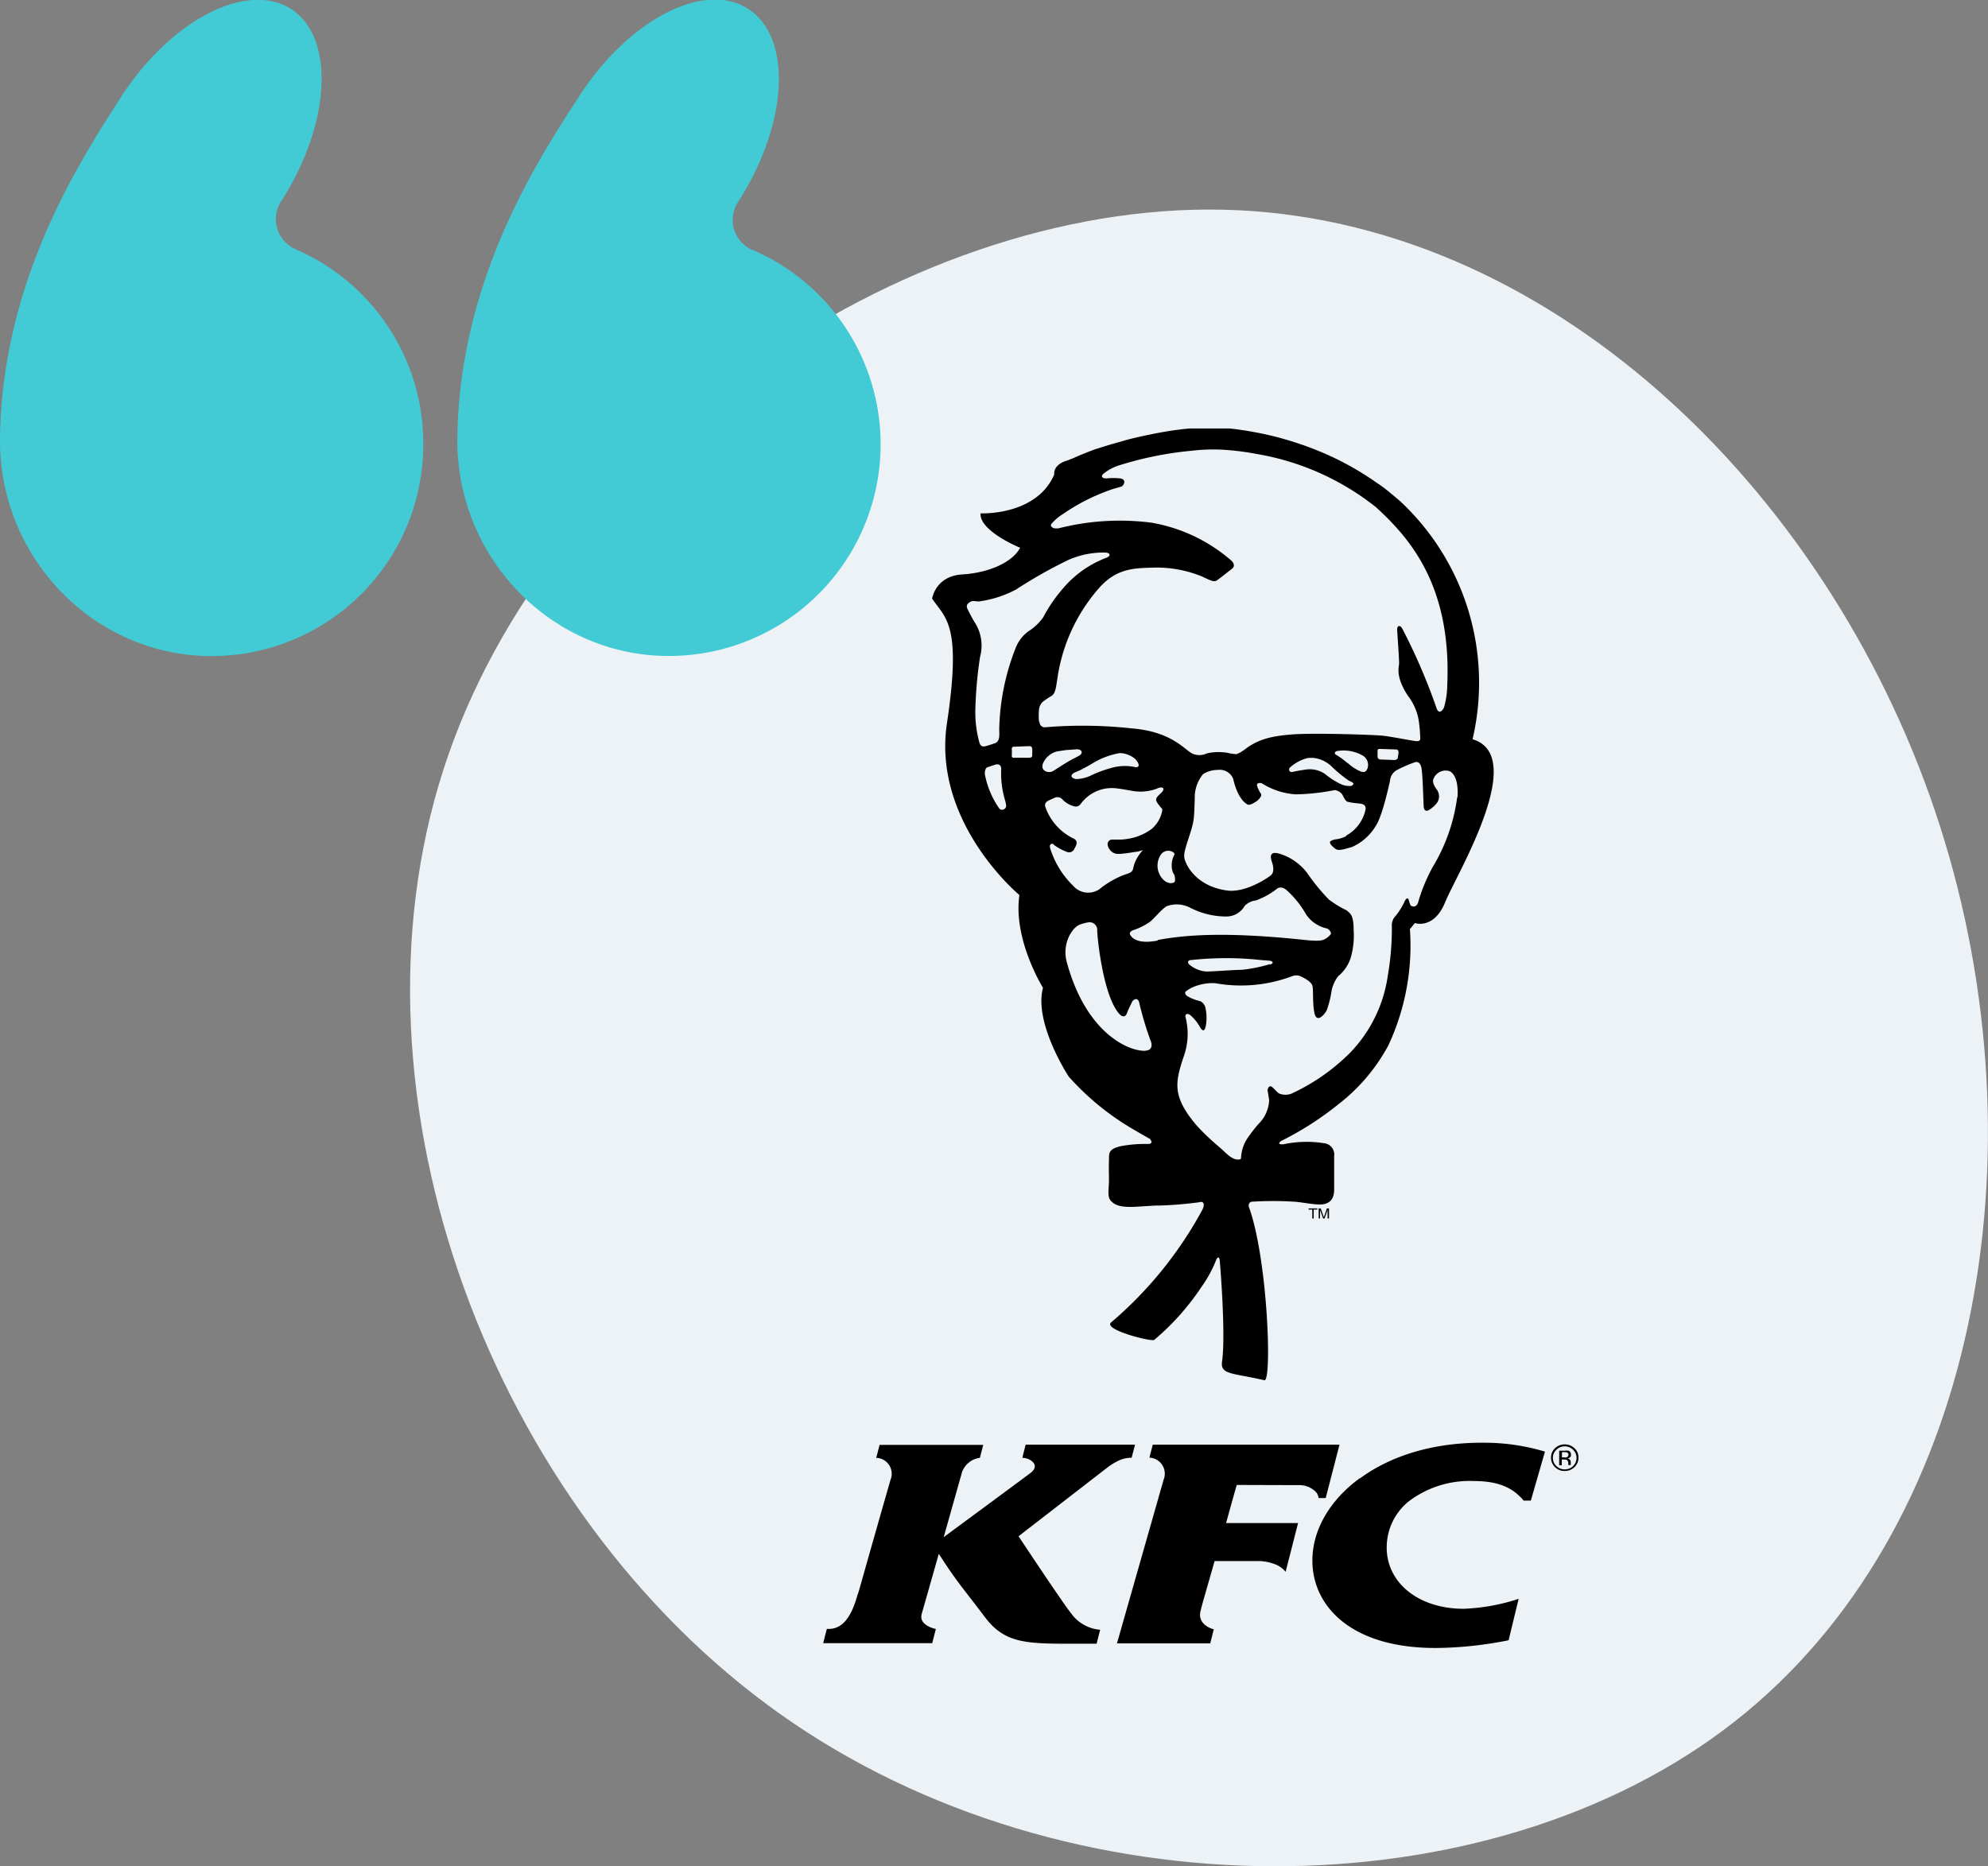
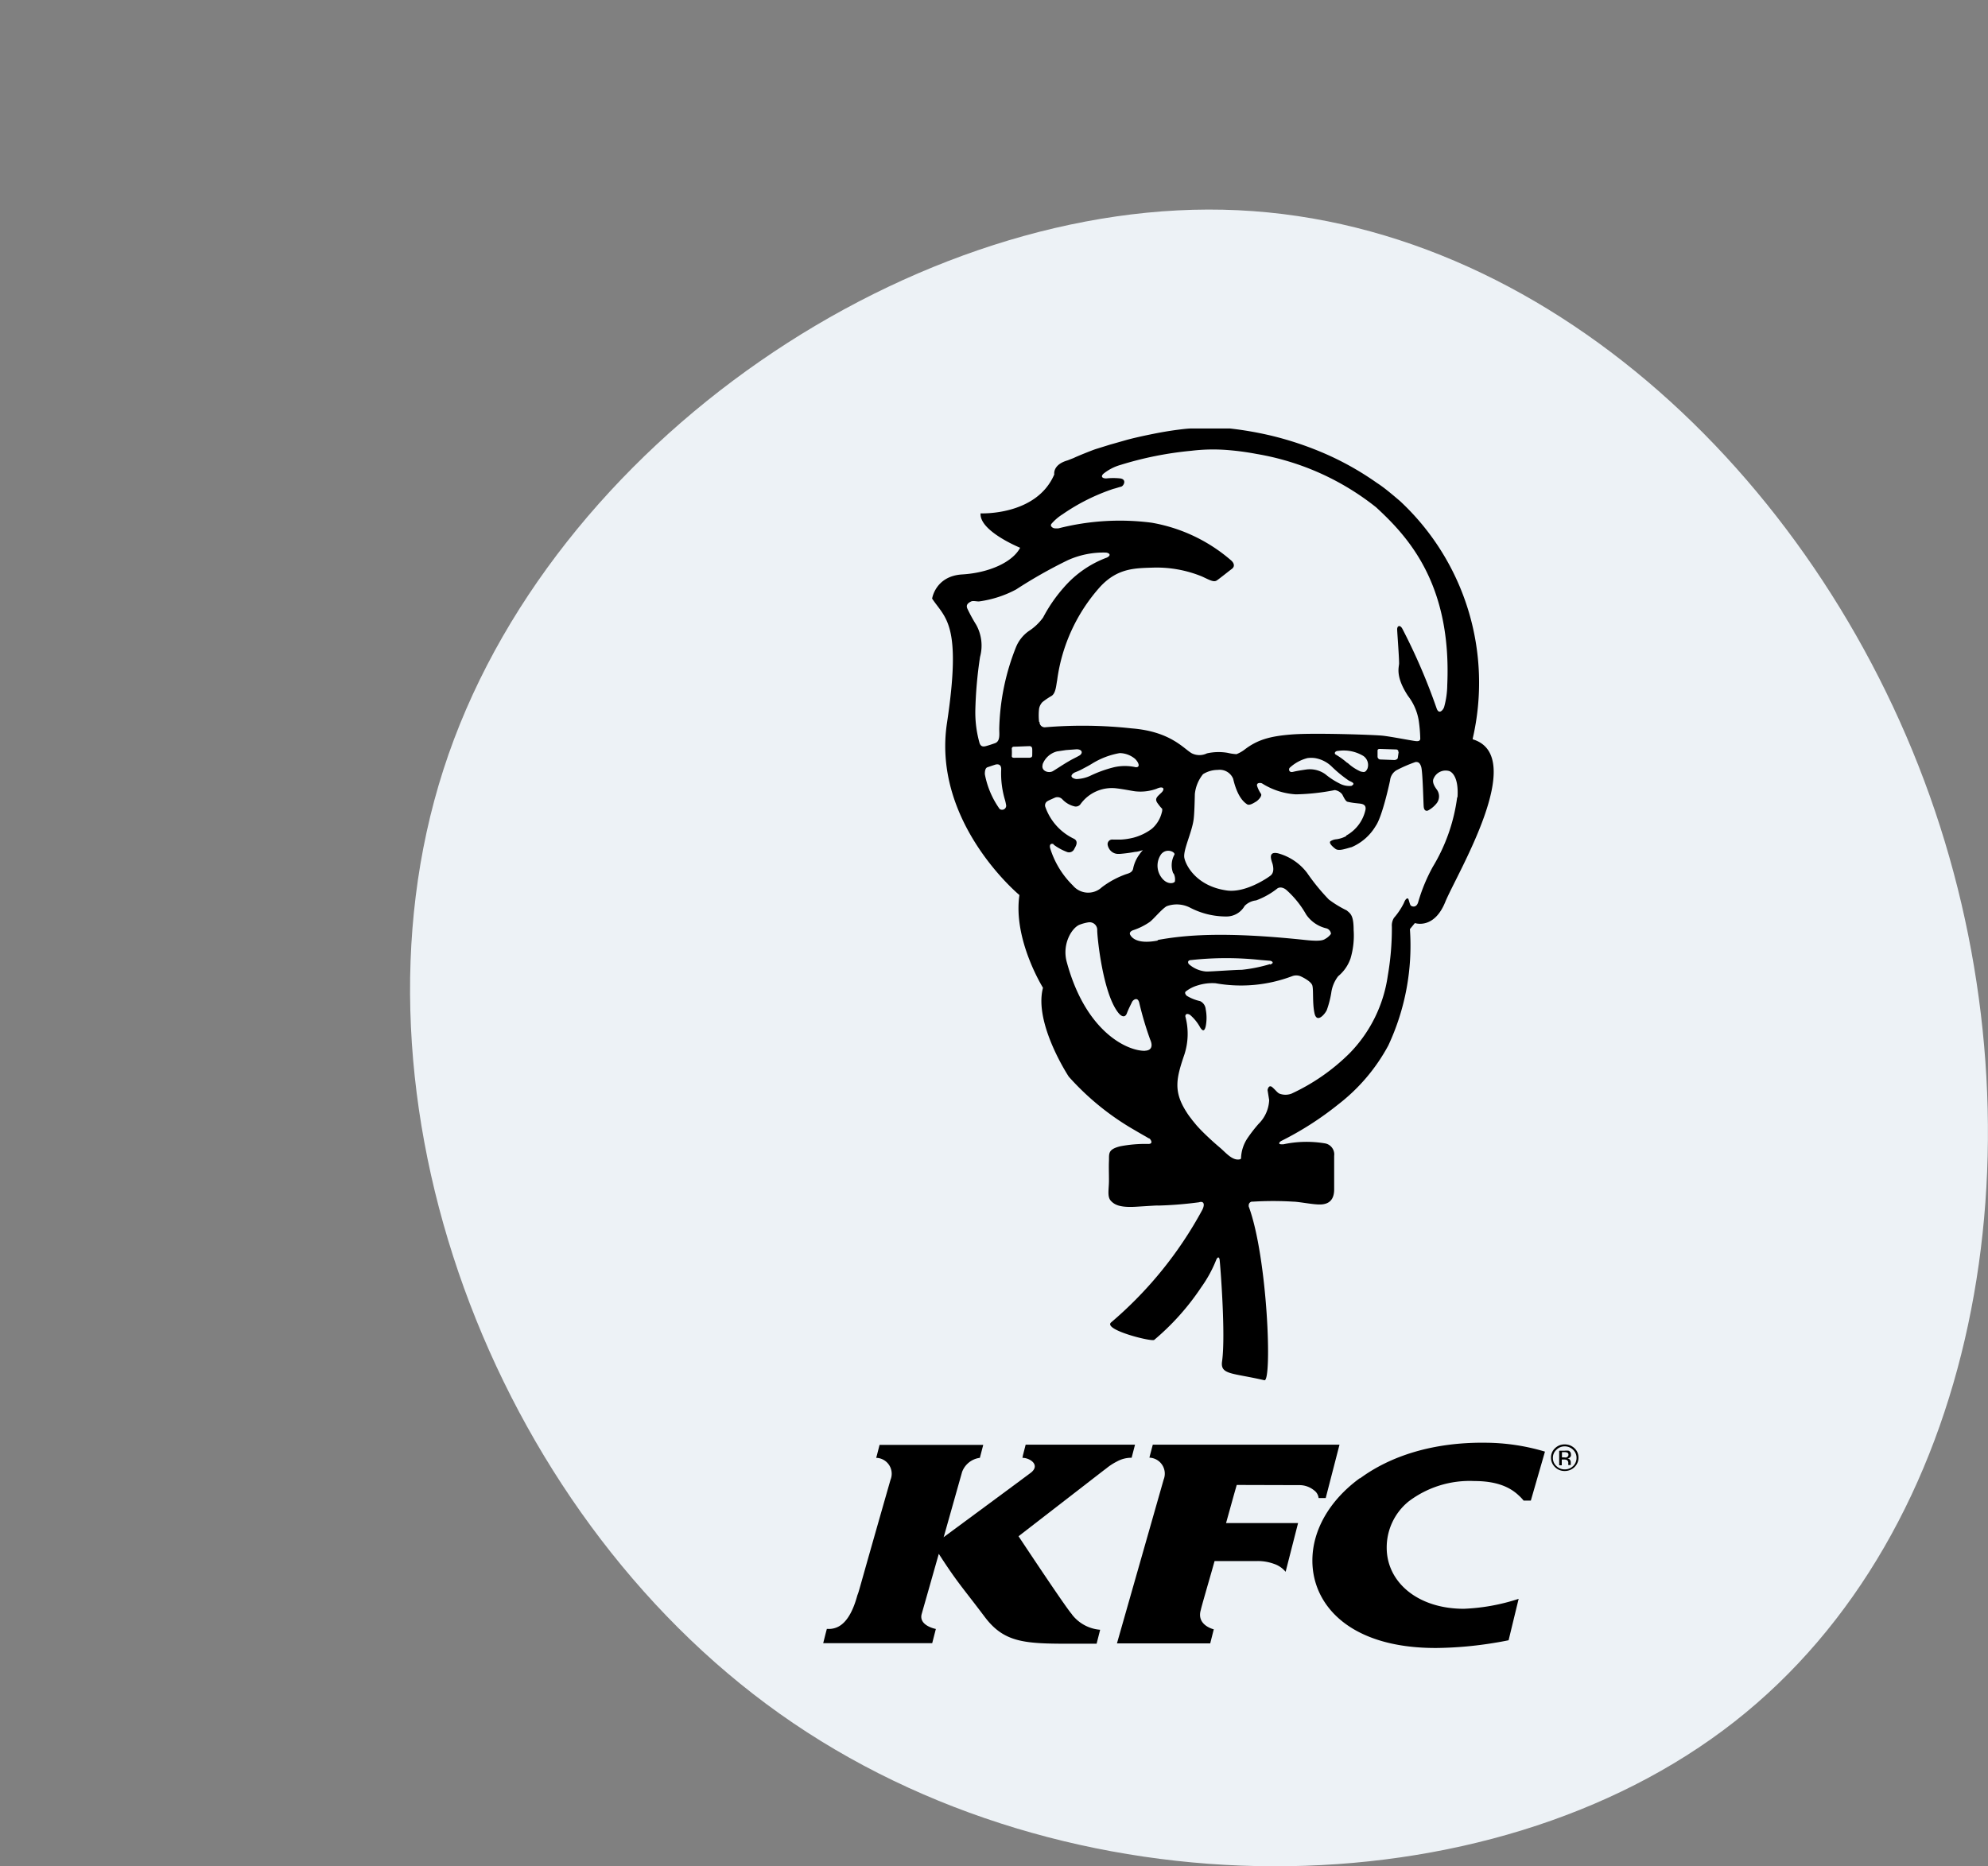
<svg xmlns="http://www.w3.org/2000/svg" viewBox="0 0 223.6 209.95">
  <rect x="0" y="0" width="223.6" height="209.95" fill="#808080" stroke="none" />
  <defs>
    <style>.cls-1{fill:#edf2f6;}.cls-2{fill-rule:evenodd;}.cls-3{fill:#42cbd4;}</style>
  </defs>
  <g id="Layer_2" data-name="Layer 2">
    <g id="Layer_1-2" data-name="Layer 1">
      <path class="cls-1" d="M218.2,92.94c11.77,36.76,4.37,79.21-23.14,100.76s-75,22.08-107.37-.92S38,123.49,49.87,86.59s53.29-64.66,89.39-62.94S206.44,56.18,218.2,92.94Z" />
      <path class="cls-2" d="M152.93,166.3c-3.43,2.51-5.33,5.89-5.32,9.27,0,5,4.22,9.85,13.95,9.82a42.68,42.68,0,0,0,6.48-.57c.56-.09,1.12-.19,1.64-.3l1.13-4.66a22.55,22.55,0,0,1-6.17,1.12c-5.19,0-8.66-3-8.67-6.85a6.66,6.66,0,0,1,2.47-5.23,11.35,11.35,0,0,1,7.38-2.29c2.5,0,4,.67,5,1.62a5,5,0,0,1,.55.58h.81l1.59-5.51a23.71,23.71,0,0,0-6.63-1c-6-.08-10.79,1.52-14.16,4" />
      <path class="cls-2" d="M146.11,167.07a2.58,2.58,0,0,1,1.67.57,1.24,1.24,0,0,1,.53.88h.8l1.55-6h-21l-.31,1.17-.07.29a1.8,1.8,0,0,1,1.6,2.47l-5.25,18.42,8.93,0h1.56l.4-1.58s-2-.46-1.45-2.21c0-.11.76-2.73,1.21-4.3l.33-1.17h4.81a5.29,5.29,0,0,1,1.85.31,2.88,2.88,0,0,1,1.33.9l1.4-5.48h-8.1l.87-3.13.33-1.16Z" />
      <path class="cls-2" d="M120.56,181.59c-.62-.64-6-8.77-6-8.77l9.55-7.39.32-.24a6.33,6.33,0,0,1,1.18-.77,3.35,3.35,0,0,1,1.67-.43l.38-1.47H115.36l-.3,1.17L115,164c.84,0,2,.78,1,1.63-.12.11-9.87,7.3-9.87,7.3l.08-.25,2-7.09a2.46,2.46,0,0,1,2-1.59l.38-1.46H98.93l-.3,1.17-.08.29a1.79,1.79,0,0,1,1.61,2.47c-3.91,13.66-3.47,12.31-3.73,13-.88,3.24-2.19,3.69-3,3.77a3.56,3.56,0,0,1-.43,0l-.16.61-.25,1h12.26l.41-1.6s-2-.37-1.58-1.73c.19-.68.69-2.41,1.12-3.94l.79-2.78c2.13,3.3,2.62,3.71,5.18,7.11,2.37,3.14,4.89,3,11,3h1.57l.4-1.57a4.44,4.44,0,0,1-3.18-1.73" />
      <path class="cls-2" d="M177.09,162.92a1.54,1.54,0,0,0-1.1-.43,1.5,1.5,0,0,0-1.09.43,1.41,1.41,0,0,0-.45,1.05,1.45,1.45,0,0,0,.45,1.07,1.49,1.49,0,0,0,1.09.44,1.55,1.55,0,0,0,1.1-.44,1.45,1.45,0,0,0,.45-1.07,1.41,1.41,0,0,0-.45-1.05m-.15,2a1.33,1.33,0,0,1-.95.38,1.31,1.31,0,0,1-.94-.38,1.23,1.23,0,0,1-.39-.92,1.2,1.2,0,0,1,.39-.9,1.28,1.28,0,0,1,.94-.39,1.31,1.31,0,0,1,.95.39,1.23,1.23,0,0,1,.38.9,1.26,1.26,0,0,1-.38.92" />
      <path class="cls-2" d="M176.69,163.62a.42.42,0,0,0-.26-.42,1.81,1.81,0,0,0-.47,0h-.59v1.64h.29v-.65h.24a.71.71,0,0,1,.34.06.37.37,0,0,1,.15.37v.13l0,.06v0h.28v0s0,0,0-.09v-.24a.48.48,0,0,0-.09-.26.39.39,0,0,0-.29-.15.67.67,0,0,0,.24-.08.38.38,0,0,0,.17-.33m-.47.29a.94.94,0,0,1-.28,0h-.27v-.59h.25a.73.73,0,0,1,.37.06.25.25,0,0,1,.11.24.27.27,0,0,1-.18.26" />
      <path class="cls-2" d="M163.9,89.65a20.14,20.14,0,0,1-2.75,7.87,19.45,19.45,0,0,0-1.65,4c-.21.65-.72.46-.83.34s-.21-.66-.28-.75-.28-.08-.49.48a7.88,7.88,0,0,1-1.11,1.66,1.62,1.62,0,0,0-.24,1,31.22,31.22,0,0,1-.46,5.52,15.62,15.62,0,0,1-4.27,8.69,22.89,22.89,0,0,1-6.56,4.57,1.92,1.92,0,0,1-1.35,0c-.23-.1-.4-.36-.79-.71s-.54.18-.55.32l.18,1.12a4,4,0,0,1-1.2,2.68,16.43,16.43,0,0,0-1.19,1.53,4.3,4.3,0,0,0-.77,2.21c0,.12,0,.22-.15.24-.83.18-1.58-.77-2.22-1.31-.45-.38-.87-.75-1.28-1.14h0c-.45-.42-.89-.85-1.3-1.31l-.08-.09-.46-.56-.13-.18a6.85,6.85,0,0,1-.5-.7c-1.54-2.38-1.16-3.85-.24-6.55a7.53,7.53,0,0,0,.12-4.13c-.1-.28.09-.53.5-.28A5,5,0,0,1,135,115.6c.37.57.52.22.61-.13a5,5,0,0,0,0-1.94,1.11,1.11,0,0,0-.63-.91,4.9,4.9,0,0,1-1.5-.6c-.14-.13-.28-.37-.09-.5a4,4,0,0,1,1.33-.67,5.42,5.42,0,0,1,2-.24,16.28,16.28,0,0,0,8.6-.79,1.3,1.3,0,0,1,.95,0c.31.14,1.15.57,1.32,1s0,2,.26,3.17,1.16.11,1.38-.36a11,11,0,0,0,.5-1.92,3.93,3.93,0,0,1,.78-1.89,4.49,4.49,0,0,0,1.39-2,9,9,0,0,0,.35-3.2c0-1.67-.36-1.85-.79-2.21a11.8,11.8,0,0,1-2-1.22,23.42,23.42,0,0,1-2.45-3A6.12,6.12,0,0,0,143.77,96c-1.31-.3-.69.94-.62,1.26s.18.91-.26,1.25-2.93,2-5,1.65c-3.33-.51-4.51-2.79-4.68-3.65s.87-2.89,1.05-4.38c.08-.66.11-1.92.13-2.8a4.23,4.23,0,0,1,.92-2.24,3.15,3.15,0,0,1,1.67-.48,1.63,1.63,0,0,1,1.72,1c.5,2.15,1.3,2.69,1.57,2.87s.79-.18,1-.3.72-.62.56-.88a3.37,3.37,0,0,1-.44-.89c-.09-.41.44-.35.56-.28a8,8,0,0,0,3.8,1.23,24.52,24.52,0,0,0,4.38-.48,1.29,1.29,0,0,1,.84.49c.12.22.34.73.57.82a7.68,7.68,0,0,0,1.05.17c.39.06,1.09,0,1,.7A4.37,4.37,0,0,1,151.41,94l0,.06,0,0a3.33,3.33,0,0,1-1.08.35,1.51,1.51,0,0,0-.68.22c-.22.19.18.58.55.86s1.11,0,1.77-.18H152a5.82,5.82,0,0,0,2.73-2.39c.71-1,1.5-4.55,1.62-5.14a1.5,1.5,0,0,1,.7-1.12,15.33,15.33,0,0,1,2.17-.94c.22,0,.46,0,.63.55s.24,3.94.28,4.46.34.52.5.44a3.13,3.13,0,0,0,1-.86,1.28,1.28,0,0,0,0-1.45c-.24-.33-.62-.88-.36-1.33a1.46,1.46,0,0,1,1.73-.79c.23.07,1.1.58.93,3m-21.09,18.72a17.18,17.18,0,0,1-3.18.64c-.85,0-3.55.21-4,.19a3.34,3.34,0,0,1-1.92-.81c-.12-.1-.25-.47.25-.48a36.07,36.07,0,0,1,7.85,0l1,.08c.14,0,.61.23,0,.43m-12.58-2.71c-2.43.48-3-.38-3.14-.64s.11-.45.37-.53a7.2,7.2,0,0,0,1.82-.91c.42-.3,1.31-1.41,1.9-1.77a3.27,3.27,0,0,1,2.63.15,8.78,8.78,0,0,0,4.15,1,2.34,2.34,0,0,0,2-1.19,2.13,2.13,0,0,1,1.29-.62,8.63,8.63,0,0,0,2.4-1.35c.14-.1.52-.22,1,.17a10.85,10.85,0,0,1,2.23,2.77,3.78,3.78,0,0,0,2.3,1.56.72.72,0,0,1,.49.58c0,.1-.33.42-.56.55s-.39.38-2.27.18c-9.41-1-13.78-.53-16.69,0m-1.37,12.46c-1.9.06-6.67-2-8.83-10-.56-2.07.63-3.91,1.49-4.2a4.86,4.86,0,0,1,.94-.25.86.86,0,0,1,1,.91c0,.75.62,7,2.34,9.22.43.56.82.58,1,.09s.48-1.05.58-1.27.62-.62.8.07a37.51,37.51,0,0,0,1.23,4.15c.35.77.13,1.25-.58,1.27M118.48,95a6.14,6.14,0,0,0,1.5.83.64.64,0,0,0,.84-.31c.15-.28.53-.84,0-1.15a6.25,6.25,0,0,1-3.23-3.55.54.54,0,0,1,.22-.69c.13-.09.63-.3.87-.41a.76.76,0,0,1,.81.2,2.73,2.73,0,0,0,1.39.8.65.65,0,0,0,.66-.27,4.34,4.34,0,0,1,4-1.77c1,.12,1.92.33,2.26.35a5.3,5.3,0,0,0,2.29-.3c.74-.35,1,0,.53.45s-.79.67-.42,1.18.42.52.52.63l0,.17s0,.1-.05.25a3.54,3.54,0,0,1-1.11,1.82,6,6,0,0,1-2.06,1,7.47,7.47,0,0,1-1.44.22h-.45l-.2,0h-.21a.65.65,0,0,0-.19,0,.52.52,0,0,0-.43.57,1.18,1.18,0,0,0,.15.42,1.17,1.17,0,0,0,1.09.62h.13a16.84,16.84,0,0,0,1.73-.23c.26,0,.59-.12.87-.19a2.82,2.82,0,0,0-.38.46,4,4,0,0,0-.73,1.66c-.11.37-.42.47-.78.58a10.09,10.09,0,0,0-2.74,1.48,2.24,2.24,0,0,1-3.24-.2,10,10,0,0,1-2.56-4.19c-.14-.54.22-.58.43-.43m-1.29-9a2.36,2.36,0,0,1,1.63-1.47l1-.15,1.2-.09c.67,0,.74.47.29.72s-.77.39-1.19.64c-.64.37-1.27.8-1.75,1.09s-1.39,0-1.16-.74m10.43.3a5.56,5.56,0,0,0-2.37,0,13.76,13.76,0,0,0-2.77,1,4.1,4.1,0,0,1-1.48.34c-.2,0-.94-.21-.35-.66.16-.12.5-.19,1-.47.39-.21.68-.35,1.13-.63a8.76,8.76,0,0,1,3.07-1.16,2.75,2.75,0,0,1,1.74.66c.46.47.58,1,0,.92M132,98.25a1.47,1.47,0,0,1,.15.88c0,.22-.86.51-1.54-.45a2.23,2.23,0,0,1,0-2.6c.64-.74,1.63-.2,1.48.07a2.47,2.47,0,0,0-.13,2.1m20-9.84a2.26,2.26,0,0,1-1.27-.26,8.42,8.42,0,0,1-1.63-1.06,3,3,0,0,0-2.17-.52c-.54.08-1,.15-1.46.26s-.51-.3-.37-.46a4.62,4.62,0,0,1,2-1.09,3.29,3.29,0,0,1,.83,0,3.53,3.53,0,0,1,1.87.93,14.15,14.15,0,0,0,1.93,1.59c.28.16.88.32.28.62m-.42-2.58a8,8,0,0,0-1.29-.94c-.25-.13-.11-.43.27-.43a4.28,4.28,0,0,1,2.81.57,1.23,1.23,0,0,1,.47,1.41c-.25.54-.47.38-.75.35a5.26,5.26,0,0,1-1.51-1m5.76-1.19-.09.63c0,.14-.2.25-.38.26l-1.55-.06a.33.33,0,0,1-.35-.3c0-.16,0-.56,0-.66s0-.23.26-.23l1.83.06a.25.25,0,0,1,.25.3M116.87,81.2a6.6,6.6,0,0,1,0-1.47,1.45,1.45,0,0,1,.38-.75,8.21,8.21,0,0,1,1-.68c.51-.29.54-1.23.65-1.75A19.6,19.6,0,0,1,123.75,66c2-2.15,4-2.08,6.09-2.15a13.44,13.44,0,0,1,5.35,1c.89.41,1.33.68,1.68.44s1.29-1,1.68-1.29.24-.7-.13-1a18.43,18.43,0,0,0-8.9-4.2,27.88,27.88,0,0,0-10.44.63,1.93,1.93,0,0,1-.48,0c-.13,0-.55-.22-.34-.5a5.53,5.53,0,0,1,1.26-1.08A22.56,22.56,0,0,1,125.21,55c.47-.12.58-.18.88-.25s.68-.82-.09-.93a7.48,7.48,0,0,0-1.58,0c-.43,0-.64-.2-.33-.51a5.38,5.38,0,0,1,1.91-1,39.1,39.1,0,0,1,8-1.6,20.35,20.35,0,0,1,4.22-.07,30.53,30.53,0,0,1,3.13.43,29.42,29.42,0,0,1,13.43,6c3.53,3.26,8.51,8.55,8,20a9.54,9.54,0,0,1-.35,2.46c-.1.34-.59.91-.85.15a67.28,67.28,0,0,0-3.84-8.93c-.27-.52-.64-.36-.59.14,0,.22.24,3.37.21,3.8s-.4,1.45,1,3.59a6.16,6.16,0,0,1,1.22,2.83,16.57,16.57,0,0,1,.16,1.84c0,.13.09.49-.5.42s-2.79-.51-3.74-.61-7.64-.33-10.16-.14-3.93.61-5.36,1.71a3.76,3.76,0,0,1-.91.51,5.8,5.8,0,0,1-1-.15,6,6,0,0,0-2.32.06,1.93,1.93,0,0,1-1.69,0c-.92-.51-2.37-2.46-6.77-2.81a50.73,50.73,0,0,0-9.68-.13.59.59,0,0,1-.69-.6M115.7,71a4.13,4.13,0,0,0-1.41,1.76,26.25,26.25,0,0,0-1.9,9.23c0,.6.13,1.41-.49,1.62-.37.13-.7.24-1,.32s-.57.08-.72-.32a12.72,12.72,0,0,1-.48-3.71,47.2,47.2,0,0,1,.53-6,4.83,4.83,0,0,0-.43-3.61,18.2,18.2,0,0,1-1-1.83c-.15-.37,0-.59.43-.8.21-.1.57,0,.87,0a12.35,12.35,0,0,0,4.19-1.35,53.47,53.47,0,0,1,5.81-3.29,9.77,9.77,0,0,1,4.23-.86c.32,0,.78.24.18.56a11.85,11.85,0,0,0-4.85,3.36,17,17,0,0,0-2.34,3.39A6,6,0,0,1,115.7,71m.13,14.24c-.09,0-1,0-1.43,0-.3,0-.6.07-.6-.19a7,7,0,0,0,0-.83A.22.22,0,0,1,114,84c.36,0,1.71-.07,1.83-.06s.26.07.27.33,0,.54,0,.65,0,.31-.27.31M112.43,91a9.87,9.87,0,0,1-1.66-3.91c0-.19,0-.68.3-.78s.68-.23.87-.29.69-.12.67.53a10.37,10.37,0,0,0,.43,3.46,5.3,5.3,0,0,1,.13.61.46.46,0,0,1-.74.38m53.21-7.9a27.92,27.92,0,0,0-8.17-26.73l-.66-.56c-.52-.43-1.19-1-1.95-1.49a33,33,0,0,0-5.57-3.17A36.82,36.82,0,0,0,142.94,49a39.25,39.25,0,0,0-4.62-.8l-.3,0h-3.53l-.42,0c-.44,0-1,.07-1.63.15-1,.13-2,.31-2.69.45s-1.7.34-2.93.66l-1.51.43-.43.12-1.64.51c-.4.13-2.1.81-2.47,1l-.69.27c-1.72.49-1.5,1.58-1.5,1.58-2,4.68-8.29,4.38-8.29,4.38-.15,2,4.45,3.87,4.45,3.87-.85,1.62-3.49,2.82-6.51,3s-3.39,2.72-3.39,2.72c1.48,2.23,3.36,2.8,1.67,14s8.15,19.35,8.15,19.35c-.74,5,2.65,10.43,2.65,10.43-1.06,4,2.9,10,2.9,10a29.8,29.8,0,0,0,7.49,6.06c.72.43,1.23.7,1.49.87l.05,0,.07.05.06.06,0,0c.12.16.3.49-.16.53a14.83,14.83,0,0,0-3.2.26c-1.44.35-1.25.85-1.28,1.64s0,1.24,0,2.21-.22,1.81.21,2.28,1.06.78,2.87.67,2.29-.15,2.49-.13a43.19,43.19,0,0,0,4.56-.37c.52-.17.7.2.36.87A44.25,44.25,0,0,1,125,148.74c-1.06.81,4.38,2.19,4.81,2a28,28,0,0,0,5.3-5.93,14.42,14.42,0,0,0,1.68-3.07c.11-.28.33-.46.39,0s.7,8.44.27,11.42c-.21,1.51,1.15,1.27,4.76,2.11.89.2.37-13.79-1.76-19.55h0a.59.59,0,0,1,0-.14.41.41,0,0,1,.34-.4l.14,0a36.76,36.76,0,0,1,4.53,0c.47,0,1.74.23,2.43.29s2.2.21,2.17-1.73c0-.52,0-1,0-1.52v-2l0-.19a1.26,1.26,0,0,0-1-1.4,12.44,12.44,0,0,0-4.72.1c-.24,0-.39,0-.44-.06s0-.2.21-.32a35.63,35.63,0,0,0,6.41-4.11,20.83,20.83,0,0,0,5.63-6.63,26.52,26.52,0,0,0,2.43-13.09l.56-.68s2.14.76,3.41-2.36,9.37-16.41,3.1-18.31" />
-       <path class="cls-2" d="M148.17,135.94v.13h-.41v1h-.16v-1h-.41v-.13h1" />
-       <path class="cls-2" d="M148.32,135.94h.23l.35,1,.34-1h.24v1.13h-.16v-.95l-.34.95h-.16l-.35-.95v.95h-.15v-1.13" />
-       <path class="cls-3" d="M47.61,50a23.81,23.81,0,0,1-24.29,23.8C10.17,73.53-.18,62.39,0,49.24.24,31.5,9,18.13,13.52,11.05,19.12,2.31,27.71-2.17,32.71,1s4.53,12.88-1.07,21.62l0,0a3.69,3.69,0,0,0,1.59,5.41A23.82,23.82,0,0,1,47.61,50Zm37-21.88a3.69,3.69,0,0,1-1.59-5.41l0,0C88.67,13.92,89.15,4.24,84.15,1S70.55,2.31,65,11.05C60.42,18.13,51.68,31.5,51.44,49.24c-.18,13.15,10.17,24.29,23.32,24.55a23.81,23.81,0,0,0,9.88-45.68Z" />
    </g>
  </g>
</svg>